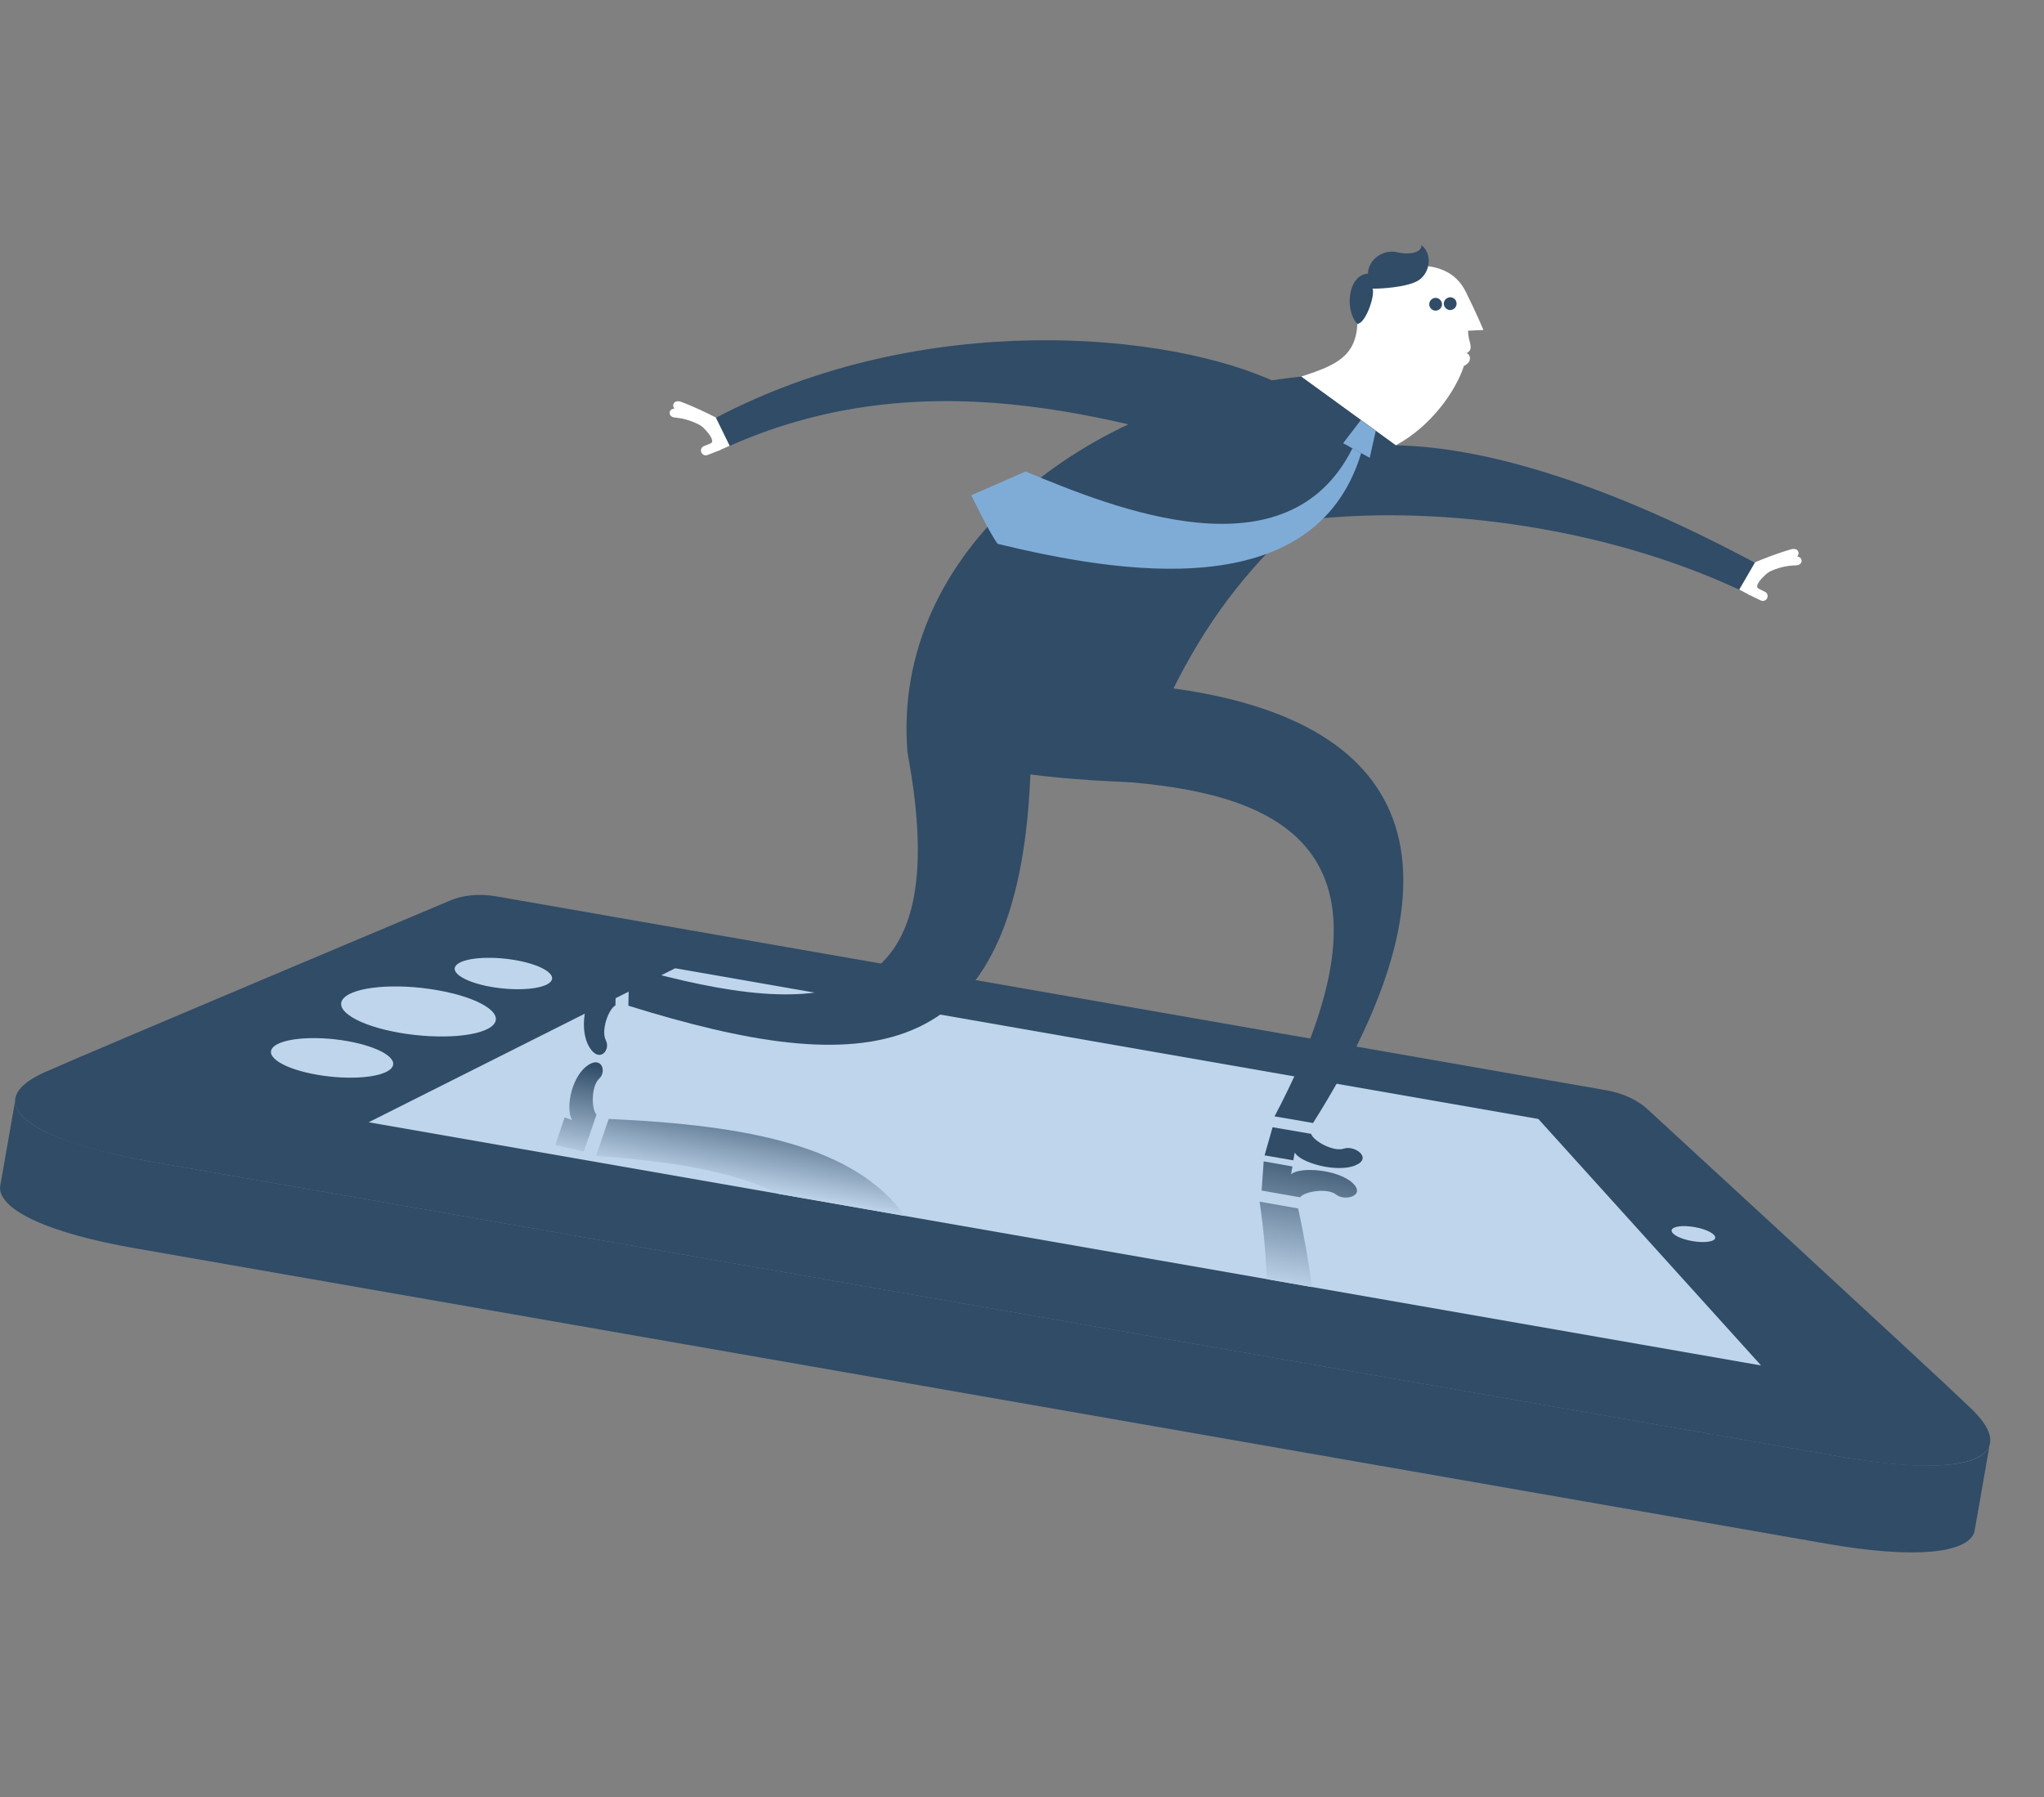
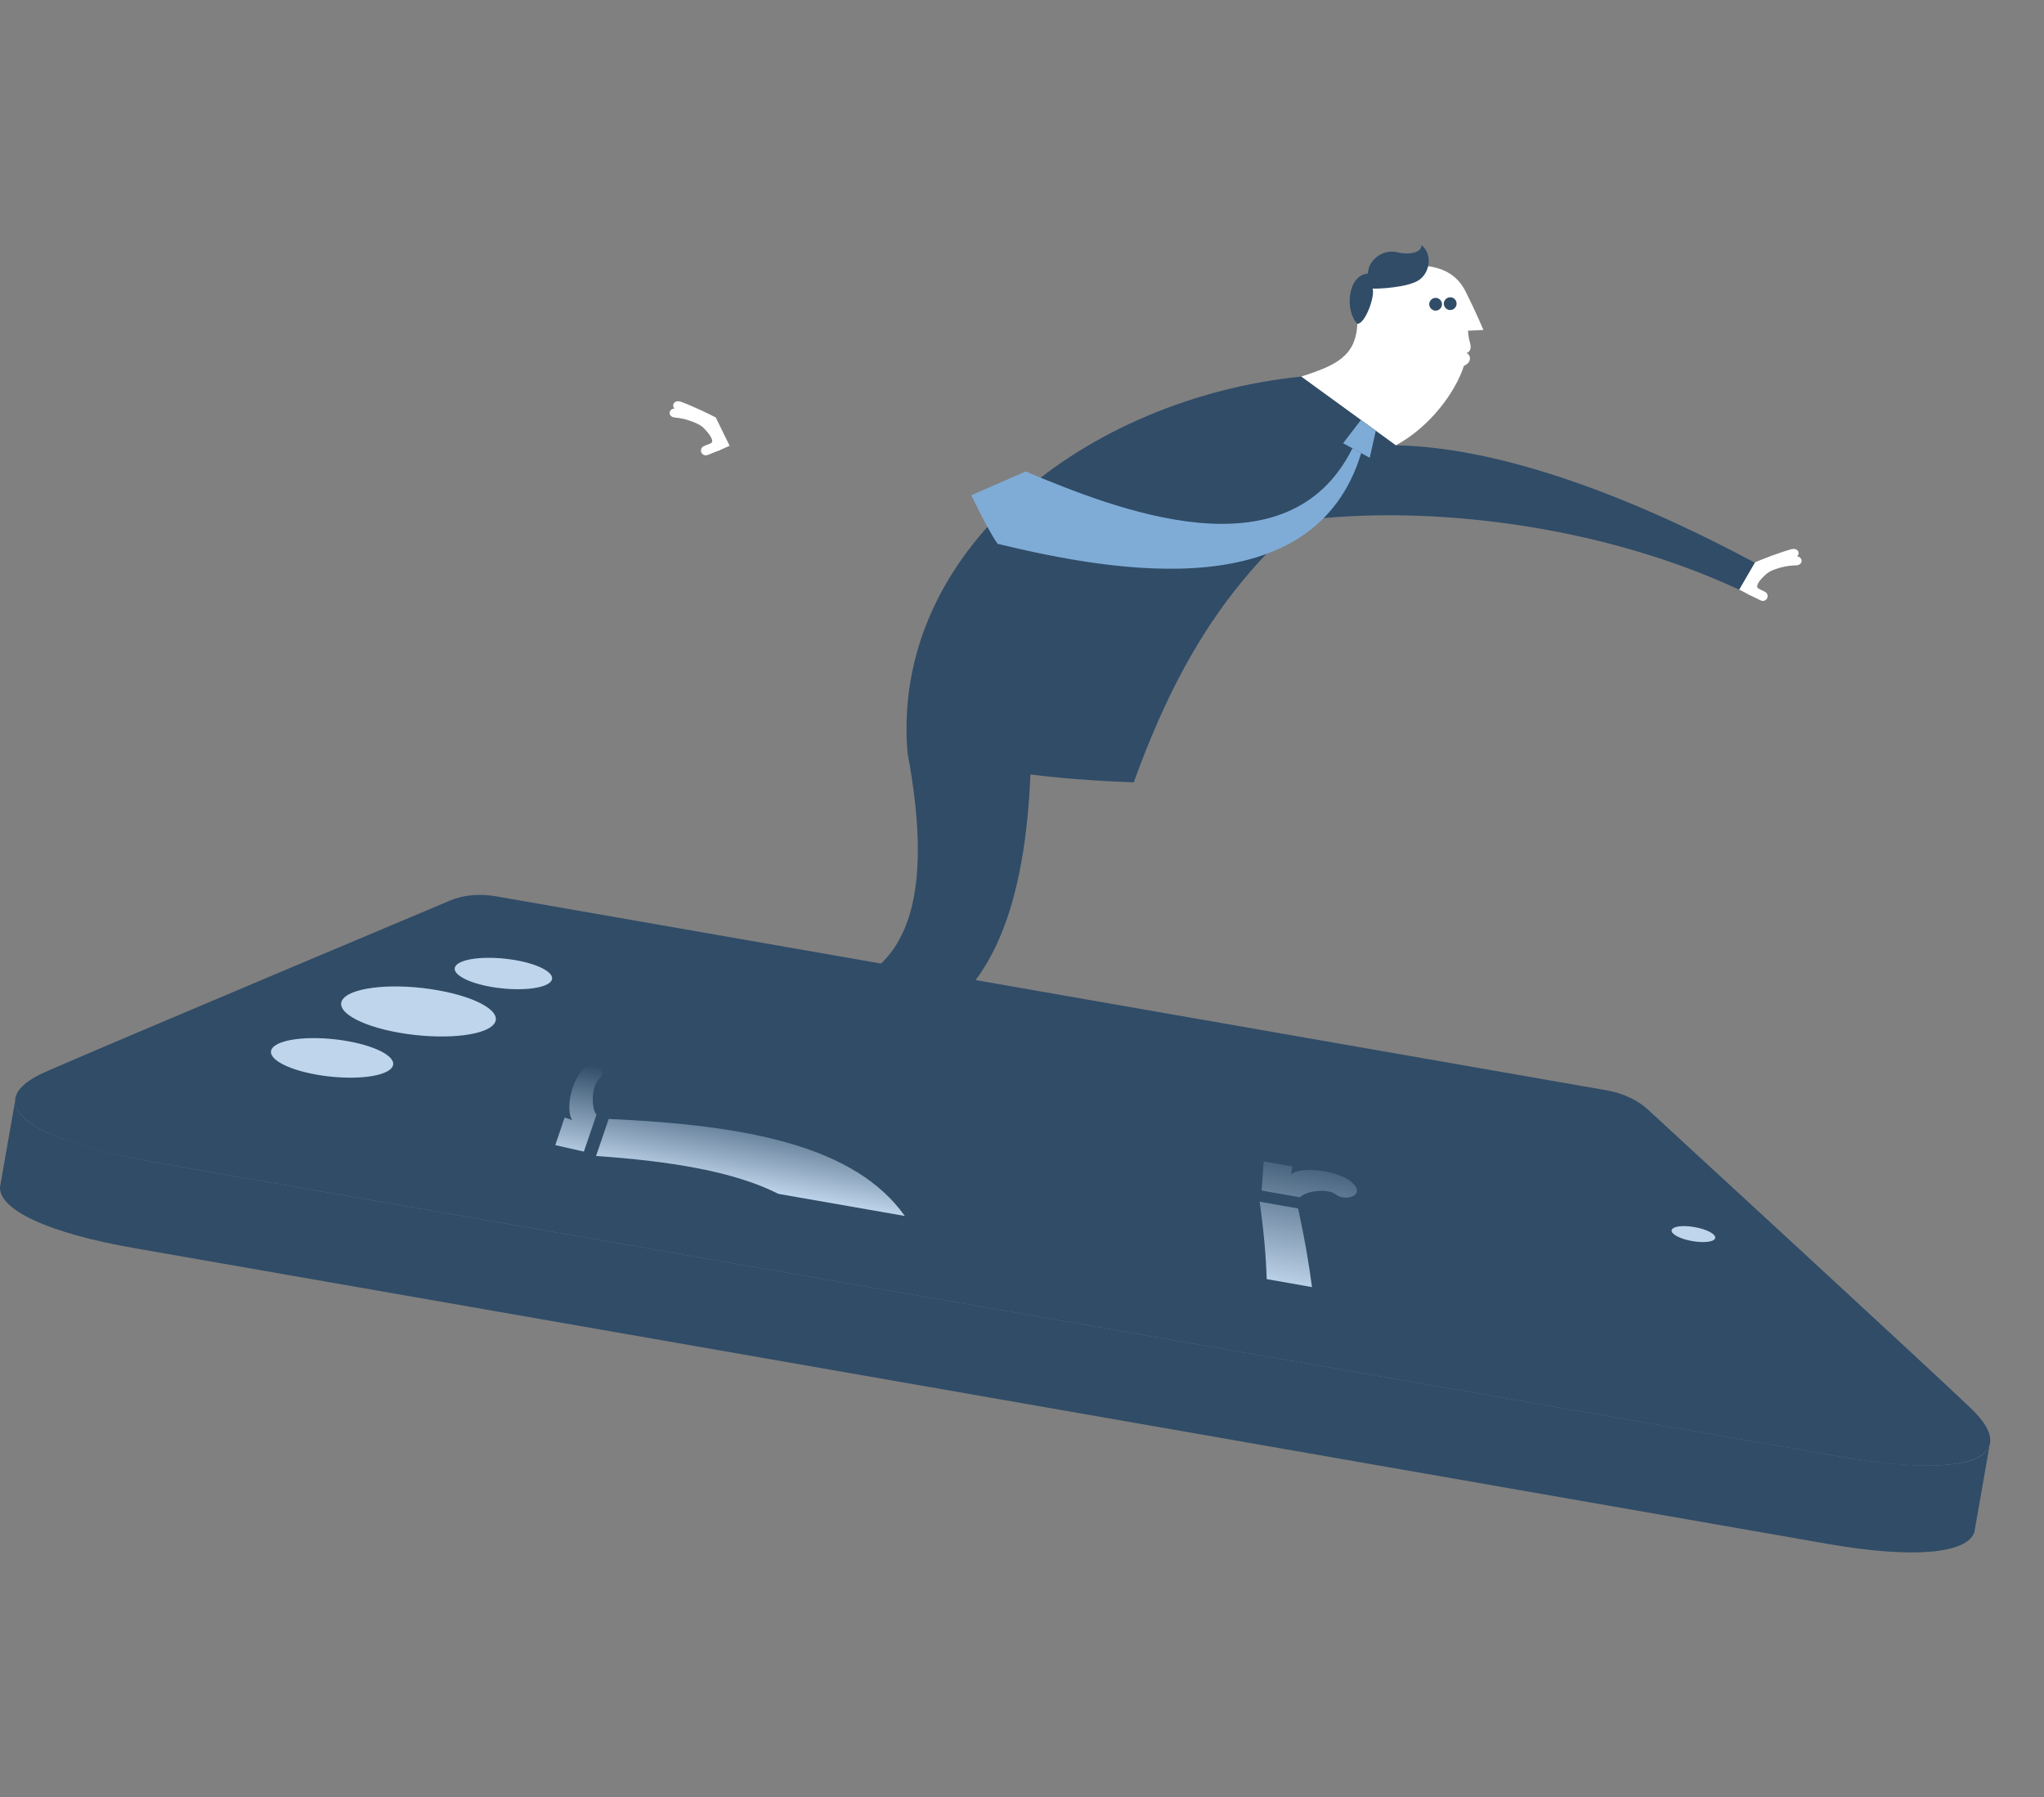
<svg xmlns="http://www.w3.org/2000/svg" version="1.1" id="Layer_1" x="0px" y="0px" viewBox="0 0 1359 1195.1" style="enable-background:new 0 0 1359 1195.1;" xml:space="preserve">
  <rect x="0" y="0" width="1359" height="1195.1" fill="#808080" stroke="none" />
  <style type="text/css">
	.st0{fill:#304C67;}
	.st1{fill:#BFD5EB;}
	.st2{fill:#FFFFFF;}
	.st3{fill:url(#SVGID_1_);}
	.st4{fill:url(#SVGID_00000036959028946009572450000017000364888642140594_);}
	.st5{fill:url(#SVGID_00000039812344122425737910000011982597012935885240_);}
	.st6{fill:url(#SVGID_00000152986300626594401780000017619427171333435797_);}
	.st7{fill:#7FACD7;}
</style>
  <g>
    <g>
      <g>
        <path class="st0" d="M30,712.8c35-15.5,269.2-114,269.2-114c8.6-3.7,19.5-4.7,30.2-2.9l739,129.1c10.7,1.9,20.6,6.5,27.4,12.9     c0,0,187,172,214.6,198.5c34.1,32.6-1.2,47.1-86,32.3C1146.9,955.2,177.6,785.9,99.9,772.3C15.2,757.5-13.1,731.9,30,712.8z" />
-         <path class="st1" d="M448.9,643.8c87.4,15.3,458.4,80.1,573.9,100.2l148.1,163.9c-155.5-27.2-832.4-145.4-925.8-161.7     L448.9,643.8z" />
        <g>
          <g>
            <path class="st0" d="M99.9,772.3c75.8,13.2,1047.5,182.9,1124.6,196.4c26.8,4.7,91.4,13.2,98.3-7.7       c-1.4,8.1-8.6,49.5-10.1,57.7c-4.7,14.1-39.6,18-98.3,7.7C1135.3,1012.6,169,843.8,89.9,830C31.2,819.8-0.4,804.3,0,789.4       c1.4-8.2,8.7-49.6,10.1-57.7C9.5,753.7,73.2,767.6,99.9,772.3z" />
          </g>
        </g>
        <path class="st1" d="M1111.4,818c-0.4,2.6,5.7,5.8,13.7,7.2c8,1.4,14.9,0.5,15.3-2.1c0.4-2.6-5.7-5.8-13.7-7.2     C1118.7,814.5,1111.9,815.4,1111.4,818z" />
        <path class="st1" d="M228.4,663.8c-7,7.8,9.7,18.1,37.2,22.9c27.5,4.8,55.5,2.4,62.5-5.4c7-7.8-9.7-18.1-37.2-22.9     C263.4,653.5,235.4,656,228.4,663.8z" />
        <path class="st1" d="M303.3,641.8c-4.4,4.9,6.1,11.4,23.4,14.4c17.3,3,35,1.5,39.4-3.4c4.4-4.9-6.1-11.4-23.4-14.4     C325.3,635.4,307.7,636.9,303.3,641.8z" />
        <path class="st1" d="M181.4,696.5c-5.5,6.2,7.6,14.3,29.4,18.1c21.8,3.8,43.9,1.9,49.4-4.3c5.5-6.2-7.7-14.3-29.4-18.1     C209,688.4,186.9,690.3,181.4,696.5z" />
      </g>
    </g>
    <g>
      <g>
        <path class="st2" d="M1193.8,369.8c5.5,0.1,5.1,6,0.5,6.1c-13.3,0.2-24.2,6.7-27.2,11.7l-0.3-13.5     C1169.4,372.5,1186.7,369.7,1193.8,369.8z" />
        <g>
          <path class="st0" d="M927.9,296.1c-55-1-117.1,56.6-60.1,49.7c80.6-9.8,193.7,2.2,288.6,46.3l10.4-17.9      C1077.1,326.1,993.1,297.2,927.9,296.1z" />
        </g>
        <g>
          <path class="st2" d="M1173.5,393.5c1.6,0.8,2.2,2.7,1.4,4.3l0,0c-0.8,1.6-2.7,2.2-4.3,1.4l-7.6-3.7c-1.6-0.8-2.2-2.7-1.4-4.3      l0,0c0.8-1.6,2.7-2.2,4.3-1.4L1173.5,393.5z" />
        </g>
        <path class="st2" d="M1166.8,374.1l-10.4,17.9c0,0,4.9,2.6,6.6,3.5c1.4,0.8,8.5-3,6.3-4.1c-5.2-2.5,11-16.8,23.8-20.5     c4.5-1.3,3.2-7.1-2.1-5.7C1184.2,367,1169.4,372.5,1166.8,374.1z" />
      </g>
      <g>
        <g>
-           <path class="st0" d="M769.6,456.4C941.7,476,980.8,576,873,746.7c-8.9-1.6-17.7-3.1-25.6-4.4c93.5-177.3,3.6-213.1-93.7-222      C668.9,512.5,685.3,446.8,769.6,456.4z" />
-         </g>
+           </g>
        <path class="st0" d="M871.7,753.9c1.5,4.8,15,12.2,21.9,9.8c7-2.4,19.5,6.4,7.2,11.3c-12.3,4.8-36.2-1.8-40-8.7     c-0.4,2.4-0.9,5.2-0.9,5.2l-19.1-3.3l5.3-18.7L871.7,753.9z" />
      </g>
      <g>
        <g>
          <path class="st0" d="M685.1,515c-8.3,199.1-111.3,202.2-267.3,153.7c0.1-7.2,0.3-18.2,0.5-26c131.5,37.3,217.5,31,185.1-142.1      C628.5,436.7,688.7,430.2,685.1,515z" />
        </g>
        <path class="st0" d="M409.2,668.5c-4.5,2.2-9.8,16.7-6.4,23.2c3.4,6.5-4.4,15.7-11.1,4.3c-6.7-11.4-2.7-31.5,3.5-36.3     c-2.5,0-5.3-0.1-5.3-0.1l0.4-19.4l19.3,2.4L409.2,668.5z" />
      </g>
      <g>
        <linearGradient id="SVGID_1_" gradientUnits="userSpaceOnUse" x1="467.606" y1="850.719" x2="467.606" y2="949.649" gradientTransform="matrix(0.985 0.172 -0.172 0.985 552.776 -160.003)">
          <stop offset="0" style="stop-color:#304C67" />
          <stop offset="1" style="stop-color:#BFD5EB" />
        </linearGradient>
        <path class="st3" d="M837.5,799c2.7,18.9,4.2,36,4.7,51.5c10.1,1.8,20.2,3.5,30.1,5.3c-2.1-16.4-5.2-33.8-9.2-52.3     C854.1,801.9,845.4,800.4,837.5,799z" />
        <linearGradient id="SVGID_00000086689623632888982320000015740730315129859991_" gradientUnits="userSpaceOnUse" x1="475.851" y1="850.722" x2="475.851" y2="949.647" gradientTransform="matrix(0.985 0.172 -0.172 0.985 552.776 -160.003)">
          <stop offset="0" style="stop-color:#304C67" />
          <stop offset="1" style="stop-color:#BFD5EB" />
        </linearGradient>
        <path style="fill:url(#SVGID_00000086689623632888982320000015740730315129859991_);" d="M898.9,786.2     c-10-8.7-34.7-10.6-40.5-5.4c0.4-2.4,0.9-5.2,0.9-5.2l-19.1-3.4l-1.4,19.4l25.6,4.5c3-4,18.2-6.4,24-1.8     C894.1,799,908.8,795,898.9,786.2z" />
        <linearGradient id="SVGID_00000090271370516749071420000001422158519674467494_" gradientUnits="userSpaceOnUse" x1="110.283" y1="882.723" x2="110.283" y2="946.73" gradientTransform="matrix(0.985 0.172 -0.172 0.985 552.776 -160.003)">
          <stop offset="0" style="stop-color:#304C67" />
          <stop offset="1" style="stop-color:#BFD5EB" />
        </linearGradient>
        <path style="fill:url(#SVGID_00000090271370516749071420000001422158519674467494_);" d="M404.7,744c-2.3,6.8-5.9,17.2-8.4,24.6     c50,3.5,92.1,10.4,121.2,25.2c27.1,4.7,55.3,9.7,84.1,14.7C568.6,762.1,497.6,748.1,404.7,744z" />
        <linearGradient id="SVGID_00000120556983840557441680000003491882594511374520_" gradientUnits="userSpaceOnUse" x1="-10.49" y1="882.722" x2="-10.49" y2="946.73" gradientTransform="matrix(0.985 0.172 -0.172 0.985 552.776 -160.003)">
          <stop offset="0" style="stop-color:#304C67" />
          <stop offset="1" style="stop-color:#BFD5EB" />
        </linearGradient>
        <path style="fill:url(#SVGID_00000120556983840557441680000003491882594511374520_);" d="M398.4,717.2c5.4-5,1.2-16.3-9-7.8     c-10.1,8.5-13.3,28.7-9,35.3c-2.3-0.8-5-1.7-5-1.7l-6.2,18.4l19,4.3l8.4-24.6C393.1,737.6,393,722.2,398.4,717.2z" />
      </g>
      <g>
        <g>
          <path class="st2" d="M902.5,215.3c0.7-13.5,12.4-37.9,33.9-38.8c18.9-0.8,31.2,3.8,38.1,17.4c6.8,13.6,11.8,25.5,11.8,25.5      l-10.3,0.5c0,0,0.3,4.6,1.3,7.8c1,3.4,0.6,6-2.3,7.1c2.2,0.4,4.6,5.6-1.7,8.5c-5.3,16.7-22.1,40.4-45.3,52.8l-62.9-45.7      C888.4,242.9,901.4,236.9,902.5,215.3z" />
        </g>
        <g>
          <path class="st0" d="M968.2,200.5c0.8,2.2-0.4,4.6-2.6,5.4c-2.2,0.8-4.6-0.4-5.4-2.6c-0.8-2.2,0.4-4.6,2.6-5.4      C965,197.1,967.5,198.3,968.2,200.5z" />
          <path class="st0" d="M958.5,200.9c0.8,2.2-0.4,4.6-2.6,5.4c-2.2,0.8-4.6-0.4-5.4-2.6c-0.8-2.2,0.4-4.6,2.6-5.4      C955.3,197.5,957.7,198.7,958.5,200.9z" />
          <path class="st0" d="M909.5,181.9c0.2-9.3,10.2-16.4,19.3-14.2c9.1,2.2,17-0.3,16.2-4.8c7.8,6.2,5.7,18.5-1.7,23.4      c-7.4,4.9-27.1,5.8-30.7,5.6c1.8,4.8-4.8,23.4-10.1,23.4C894.1,207,895.7,183,909.5,181.9z" />
        </g>
      </g>
      <g>
        <path class="st0" d="M865.1,250.4c24.6,17.9,40.8,29.6,62.9,45.7c-80.4,58-131.4,105.4-174.2,224.1     c-78.3-3-103.4-11.4-150.4-19.6C592.1,365.2,723.3,264.8,865.1,250.4z" />
      </g>
      <path class="st7" d="M899.2,298.1c1.6,0.9,4.2,2.3,5.8,3.2c-30.9,102.3-162.4,79.5-241.7,60.3c-6.1-8.4-17.5-32.3-17.5-32.3    l36.1-15.8C741.1,338.1,855.9,384.8,899.2,298.1z" />
      <polygon class="st7" points="904.8,279.3 914.7,286.5 910.7,304.4 893,294.7   " />
      <g>
        <path class="st2" d="M449.5,271.6c-5.5-0.3-5.6,5.6-0.9,6c13.3,1.2,23.7,8.4,26.3,13.6l1.2-13.4     C473.6,276.1,456.5,272,449.5,271.6z" />
        <g>
-           <path class="st0" d="M850.2,255c38.2,18.3,26.6,57.1-18,47.5c-73.3-15.9-207-68.4-347.1-6l-9.1-18.7      C613,205.6,777.5,220.2,850.2,255z" />
-         </g>
+           </g>
        <g>
          <path class="st2" d="M468,296.6c-1.6,0.7-2.4,2.5-1.7,4.2l0,0c0.7,1.6,2.5,2.4,4.2,1.7l7.9-3.1c1.6-0.7,2.4-2.6,1.8-4.2l0,0      c-0.7-1.6-2.6-2.4-4.2-1.7L468,296.6z" />
        </g>
        <path class="st2" d="M476,277.8l9.1,18.6c0,0-5.1,2.2-6.8,3c-1.4,0.7-8.3-3.6-5.9-4.5c5.4-2.1-9.7-17.6-22.3-22.2     c-4.4-1.6-2.7-7.3,2.5-5.6C459.2,269.4,473.6,276.1,476,277.8z" />
      </g>
    </g>
  </g>
</svg>